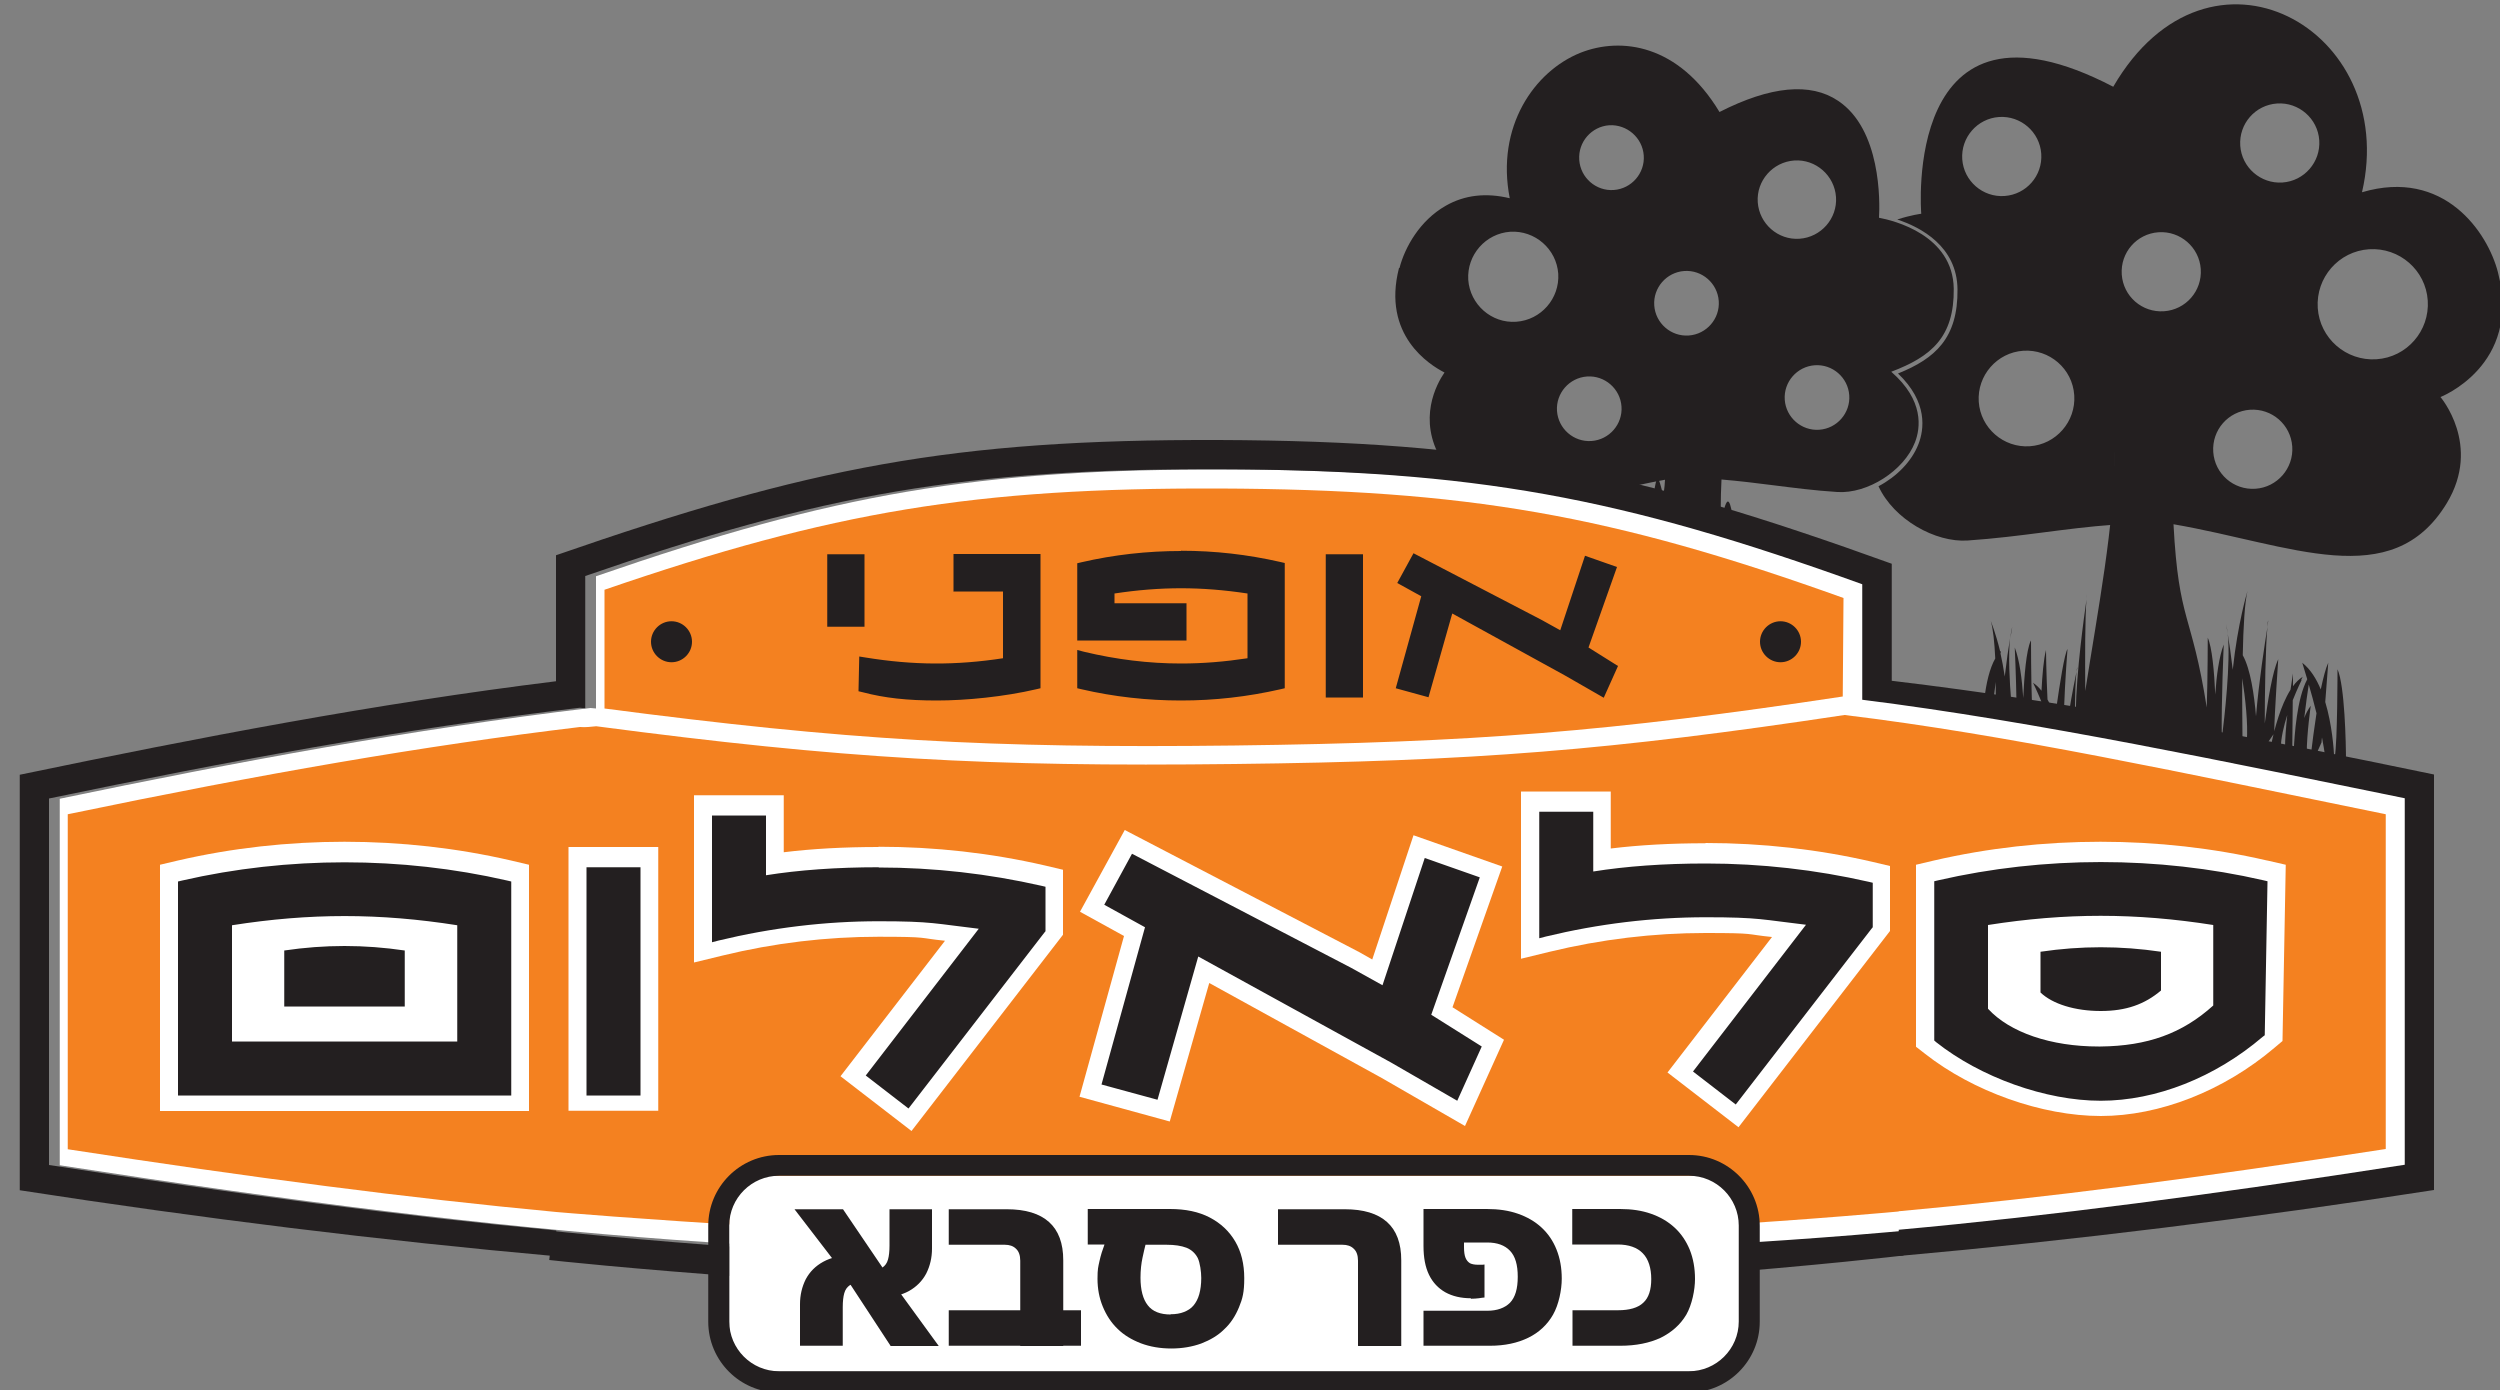
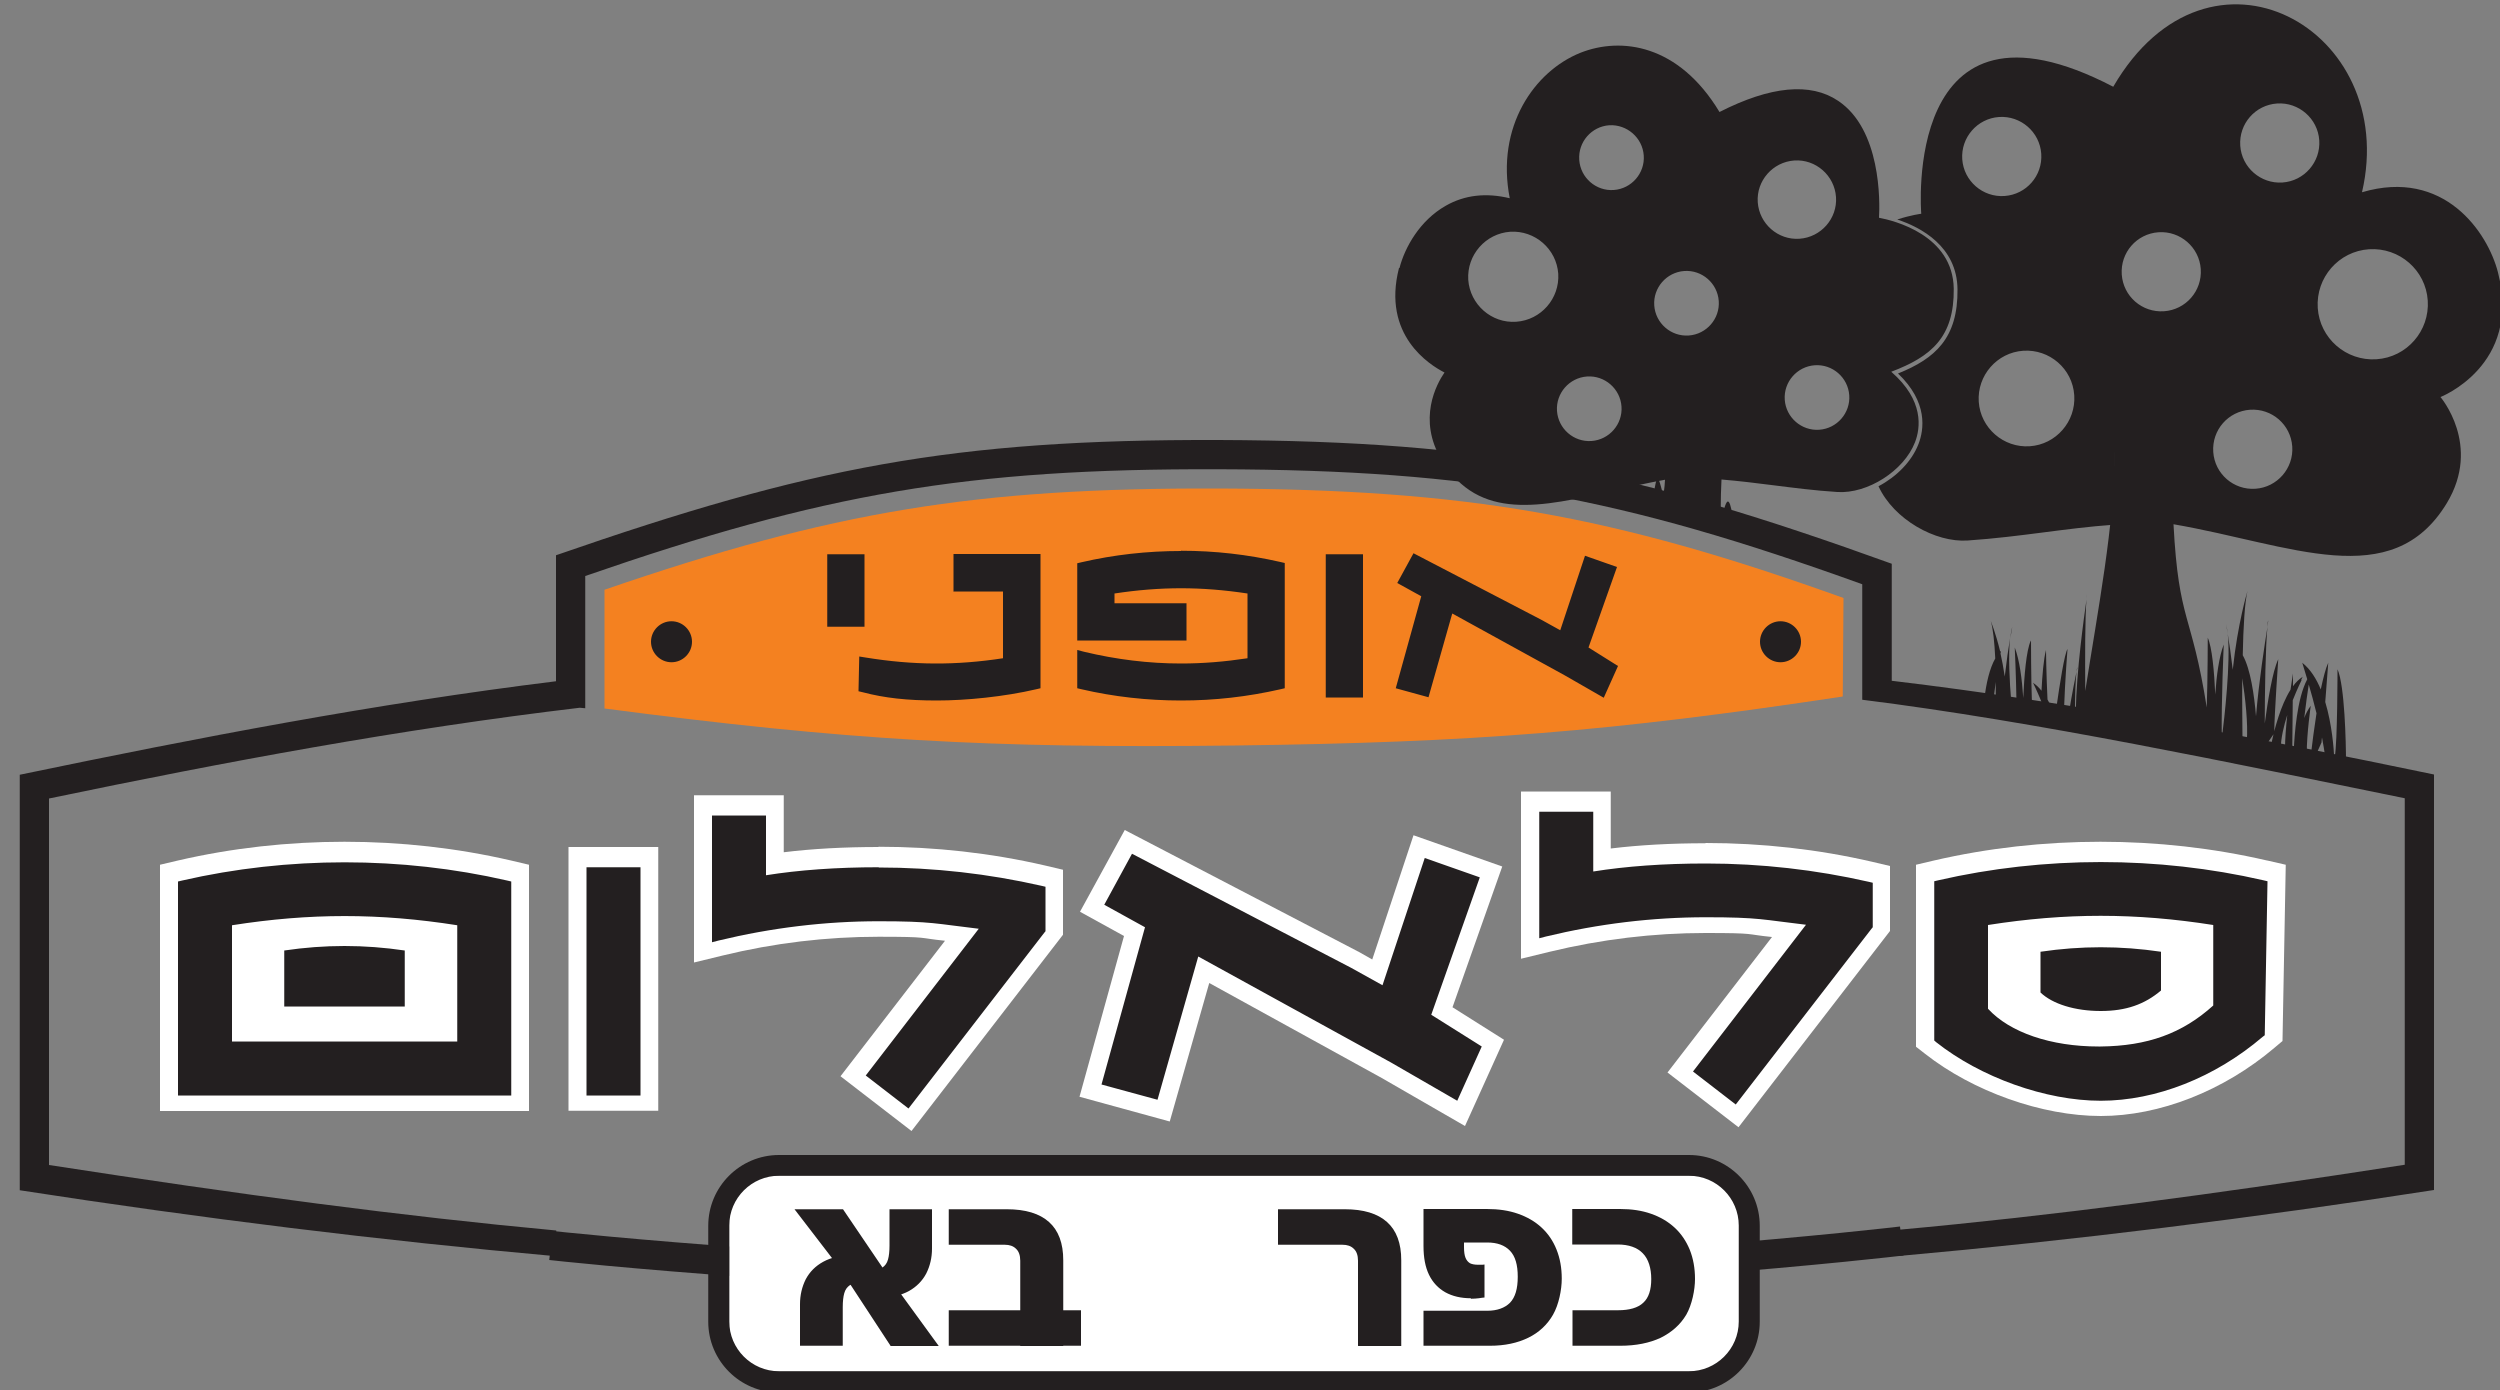
<svg xmlns="http://www.w3.org/2000/svg" id="Layer_1" data-name="Layer 1" version="1.1" viewBox="0 0 1000 556">
  <rect x="0" y="0" width="1000" height="556" fill="#808080" stroke="none" />
  <defs>
    <style> .cls-1 { fill: #f48120; } .cls-1, .cls-2, .cls-3 { stroke-width: 0px; } .cls-2 { fill: #231f20; } .cls-3 { fill: #fff; } </style>
  </defs>
  <path class="cls-2" d="M559.8,107.2c2.1-8.2,8.1-19,18.5-24.9,7.5-4.3,16.1-5.3,25.6-3-5.6-28.6,9.8-50.8,28.3-58.2,16.2-6.4,39.2-3.5,55.6,23.7,20.4-10.4,36.4-11.9,47.4-4.5,17.2,11.4,16.8,40.3,16.4,46.8,5.9,1.1,29.6,6.9,29.9,28.4.2,19.3-8.9,27.1-25,33.2,13.2,11.5,11.7,22.5,9.5,28.2-4.4,11.4-19,20.7-31.1,19.9-9.3-.6-17.6-1.7-25.6-2.7-7-.9-13.6-1.7-20.7-2.3-.2,4-.3,7.7-.3,11,0,14.1,2.1-13.4,4.7,3.5-10.8-3.2-21.2-6-31.5-8.4,2.2-17.9,3.6,9.9,4.5-6-7.2,1.3-14.1,2.9-20.9,4.4-28.7,6.6-53.5,12.2-68.4-12.2-9.9-16.4-2-30.6,1.1-35.1-5.9-3-25.1-14.9-18.2-41.8ZM725.9,146.1c-7.1.5-12.5,6.7-12,13.8.5,7.1,6.7,12.5,13.8,12,7.1-.5,12.5-6.7,12-13.8-.5-7.1-6.7-12.5-13.8-12ZM703.1,80.9c.6,8.6,8.1,15.2,16.7,14.6,8.6-.6,15.2-8.1,14.6-16.7-.6-8.6-8.1-15.2-16.7-14.6-8.6.6-15.2,8.1-14.6,16.7ZM661.7,122.2c.5,7.1,6.7,12.5,13.8,12,7.1-.5,12.5-6.7,12-13.8-.5-7.1-6.7-12.5-13.8-12-7.1.5-12.5,6.7-12,13.8ZM631.7,64c.5,7.1,6.7,12.5,13.8,12,7.1-.5,12.5-6.7,12-13.8-.5-7.1-6.7-12.5-13.8-12.1-7.1.5-12.5,6.7-12,13.8ZM622.8,164.4c.5,7.1,6.7,12.5,13.8,12,7.1-.5,12.5-6.7,12-13.8-.5-7.1-6.7-12.5-13.8-12-7.1.5-12.5,6.7-12,13.8ZM587.3,111.9c.7,9.9,9.3,17.5,19.2,16.8,9.9-.7,17.4-9.3,16.8-19.2-.7-9.9-9.3-17.4-19.2-16.8-9.9.7-17.4,9.3-16.8,19.2Z" />
  <path class="cls-2" d="M976.1,158.7s16.7,19.3,2.6,42.6c-22,36.2-62.3,16.5-109.3,8.4,2.1,39.6,7.2,34.8,13.3,73.3.4-12.1.4-27.9.4-27.9,1.7,3.7,2.6,13.5,3,22.7.5-7.5,1.5-15.1,3.4-20,0,0-1,22.3-.8,37.1-19.4-3.6-38.9-7-58.4-10.1.3-16.8,3.3-37.9,4.3-45-.6,6.7-.6,24.1-.5,36.6,4.9-31.6,11.9-67.6,11.7-95.4,0-4.6-.2,34.4-.5,28.9-19.5,1.4-36.6,4.8-58.2,6.3-12.9.9-29.6-8.4-35.7-21.7,7.2-3.8,13.3-9.9,16-16.9,2.2-5.7,3.9-16.7-8.2-28.2,14.9-6,24-14.1,23.8-33.7-.2-17.2-14.7-24.8-24.1-27.9,5.5-1.8,9.6-2.3,9.6-2.3,0,0-7.9-94.9,76.8-50.8,38.3-65.9,114.7-23.2,99.5,42.2,32.8-9.7,50.3,16,54.4,32.1,9.6,37.3-23.2,49.9-23.2,49.9ZM827.8,284.3c.7.1,1.5.2,2.2.3,0-6.6.2-12.7.6-15.9-.6,2.9-1.8,8.8-2.9,15.6ZM830.6,268.7c.3-1.2.4-1.9.4-1.9-.2.4-.3,1-.4,1.9ZM935,267.7s0,29.3-1.1,35l1.3,1.1c1.1.2,2.2.4,3.2.7,0-7.1-.5-30.3-3.4-36.8ZM825.6,283.9c.4-11.6,1.4-24.3,1.4-24.3-1.2,1.9-3.1,13.9-4.5,23.8,1,.2,2,.3,3.1.5ZM834.5,239.7c.2-1.6.4-2.4.4-2.4-.1.5-.3,1.3-.4,2.4ZM801.8,78.4c8.7-.6,15.3-8.1,14.7-16.9-.6-8.7-8.2-15.3-16.9-14.7-8.7.6-15.3,8.2-14.7,16.9.6,8.7,8.2,15.3,16.9,14.7ZM829.7,158.1c-.7-10.6-9.9-18.5-20.4-17.8-10.5.7-18.5,9.9-17.8,20.4.7,10.5,9.9,18.5,20.4,17.8,10.5-.7,18.5-9.9,17.8-20.4ZM880.3,107.6c-.6-8.7-8.2-15.3-16.9-14.7-8.7.6-15.3,8.1-14.7,16.9.6,8.7,8.1,15.3,16.9,14.7,8.7-.6,15.3-8.1,14.7-16.9ZM916.9,178.6c-.6-8.7-8.1-15.3-16.9-14.7-8.7.6-15.3,8.1-14.7,16.9.6,8.7,8.1,15.3,16.9,14.7,8.7-.6,15.3-8.2,14.7-16.9ZM927.7,56.1c-.6-8.7-8.2-15.3-16.9-14.7-8.7.6-15.3,8.1-14.7,16.9.6,8.7,8.2,15.3,16.9,14.7,8.7-.6,15.3-8.2,14.7-16.9ZM971.1,120.2c-.8-12.1-11.3-21.3-23.5-20.5-12.1.8-21.3,11.3-20.5,23.5.8,12.1,11.3,21.3,23.5,20.5,12.1-.8,21.3-11.3,20.5-23.5ZM906.9,250.8c.3-1.6.4-2.6.4-2.6-.2.4-.3,1.3-.4,2.6ZM891.1,253.6c-.2-1.6-.4-3-.7-4.1,0,0,.3,1.5.7,4.1ZM928.4,276c-1.8-4.4-4.2-8.3-7.5-10.9,0,0,.8,2.6,2,6.6-4.2,7.9-5.1,22.4-5.4,28.5,1.7.3,3.5.7,5.2,1,0-7.9,1.6-18.9,1.6-18.9-1.1,1.5-2,3.2-2.6,4.9.6-5.3,1.3-10.2,1.8-13.4,1,3.4,2.1,7.4,3.1,11.5-.9,5.9-1.7,11.8-2.2,16.2.7.1,1.4.3,2,.4l2.2-4.9c0-.6.1-1.2.2-2,.5,2.8,1,5.4,1.2,7.6,1.2.2,2.5.5,3.7.7-.2-4-.9-13.5-3.6-22.5.6-8.1,1.2-15.7,1.2-15.7-1,2.1-2,6-3,10.7ZM897,296.3c0-5.1-.2-14.8-.1-25,1.2,7.9,2.4,18.2,1.8,25.3,2.6.5,5.1,1,7.7,1.5l3-4.4c-.5,2-.8,3.6-1,4.7,1.3.2,2.6.5,3.9.8.1-4.1,1.2-8.8,2.6-13.2-.5,4.8-.9,9.7-.9,13.6,1,.2,1.9.4,2.9.6l.2-20.1c1.9-4.8,3.6-8.2,3.6-8.2,0,0-.2.1-.3.2.4-.9.7-1.4.7-1.4-1.4.9-2.8,2.2-3.9,3.8v-5.1c0,0-.4,2.7-1,6.5-2,3.2-3.6,7.1-4.8,10.8-.7,2-1.2,4-1.7,5.8.1-7.3,1.6-28.8,1.6-28.8-2.3,4.8-4.2,16.7-5.4,25.7,0-11.7.3-31.4,1.1-38.7-1,6.1-3.5,22.2-4.6,35.8-.7-8.4-2.2-18.9-5.3-24.4.2-11,.8-21.3,1.9-25.7,0,0-3.9,12.7-5.9,31.5-.7-5.8-1.4-10.9-2-14.3,1.2,11.4-1.3,33.3-2.3,41.2,2.7.5,5.5,1,8.2,1.5ZM797.4,279.7c.3-2.4.6-4.7.9-6.9,0,2.4,0,4.8,0,7,2.1.3,4.1.6,6.2.9-.7-8.3-1.2-18.4-.5-25.3-.6,3.6-1.4,9.1-2.1,15.2-.5-3.4-1.1-6.5-1.7-9.2.1-.6.2-1,.2-1-.1,0-.2.2-.3.3-1.9-7.8-3.8-12.3-3.8-12.3.9,2.9,1.5,8.5,1.8,15-2.3,4-3.6,10-4.3,15.7,1.2.2,2.4.3,3.7.5ZM820.7,283.2c-.5-1.2-1.1-2.3-1.7-3.4-.5-10.2-.6-19.8-.6-19.8-1,3.8-1.5,10.4-1.8,16.3-1-1.3-2.2-2.4-3.4-3.2,0,0,1.5,3,3.3,7.4,0,.7,0,1.4,0,2.1,1.4.2,2.8.4,4.2.6ZM804.1,255.5c.5-2.9.8-4.7.8-4.7-.4,1.3-.6,2.9-.8,4.7ZM812.3,256.3c-1.8,3.9-2.6,14-3,22.9-.5-7.6-1.5-15.3-3.4-20.2,0,0,.5,10.6.7,22.1,2.1.3,4.1.6,6.2.9-.4-10.6-.4-25.7-.4-25.7Z" />
  <path class="cls-2" d="M487.4,518.1c-138,0-266.4-13.9-267.7-14.1l1.3-11.6c1.3.1,129.1,14,266.5,14s271.1-15.6,272.5-15.8l1.4,11.6c-1.3.2-135.8,15.8-273.8,15.8Z" />
-   <path class="cls-3" d="M749.2,280.1c69.7,8.7,148.8,25.5,217,39.4v146.6c-175.1,27.1-273.5,35.2-450.4,36.4-193,1.3-300.8-6.8-491.9-36.4v-146.6c70.6-14.7,140.7-27.8,212.3-36.3l2.2.2v-52.9c95.3-33,152.5-43,253.2-42.7,102.6.3,160.9,11.1,257.6,46v46.2Z" />
-   <path class="cls-1" d="M759.5,484.5c59.4-5.4,120.3-13.4,194.8-24.9v-133.9c-80.4-16.4-151.7-31.9-216.5-39.7-93.4,14.1-148.2,18.5-243.9,19.6-99.8,1.2-156.7-2.1-255.4-15.1-2.2.2-4.3.5-6.5.3-62.6,7.5-127,18.7-204.9,34.9v134c74.1,11.4,135.9,19.5,195.4,25.1,0,0,134.8,11.8,272.4,11.8s264.5-12,264.5-12Z" />
  <path class="cls-1" d="M493.9,298.2c95.3-1.2,149.9-5.5,243.2-19.6l.3-39.4c-92.7-33.3-150.8-43.4-250-43.8-97.3-.3-154.3,9.1-245.6,40.5v47.5c96.9,12.7,153.5,16,252.2,14.8Z" />
  <path class="cls-3" d="M137.8,336.7c-22.6,0-45,2.5-66.6,7.5l-7.2,1.7v98.5h147.6v-98.5l-7.2-1.7c-21.6-5-44-7.5-66.6-7.5Z" />
  <rect class="cls-3" x="227.4" y="338.8" width="35.9" height="105.5" />
  <path class="cls-3" d="M906.8,344.2c-21.6-5-44-7.5-66.6-7.5s-45,2.5-66.6,7.5l-7.2,1.7v72.8l3.6,2.8c19.2,15.1,46.8,24.9,70.3,24.9s49.1-10,69.5-27.3l3.2-2.7,1.3-70.5-7.4-1.7Z" />
  <path class="cls-3" d="M682.2,337.3c-13.7,0-26.5.7-37.9,2.1v-22.8h-35.9v66.9l11.5-2.8c20.6-5,41.5-7.5,62.3-7.5s15.6.5,26.6,1.6l-41.8,54.2,28.4,21.9,60.6-78.5v-26l-7.2-1.7c-21.6-5-44-7.5-66.6-7.5Z" />
  <path class="cls-3" d="M351.4,338.8c-13.8,0-26.5.7-37.9,2.1v-22.8h-35.9v66.9l11.5-2.8c20.5-5,41.5-7.5,62.3-7.5s15.6.5,26.6,1.6l-41.8,54.2,28.4,21.9,60.6-78.5v-26l-7.2-1.7c-21.6-5-44-7.5-66.6-7.5Z" />
  <polygon class="cls-3" points="600.9 346.6 565.4 334.1 548.9 383.8 543.8 380.9 449.9 332 432 364.7 449.6 374.4 431.8 438.7 467.9 448.6 483.7 393.2 552.7 431.2 586 450.4 601.6 415.9 581 402.9 600.9 346.6" />
  <path class="cls-2" d="M756.7,272.4v-46.9c-102.7-37.1-160.5-49.1-269.3-49.5-106.8-.3-163.6,10.9-265,46.1v50.4c-72.2,8.9-143.4,22.6-214.5,37.4v166.2c73,11.3,144.3,20.1,214.6,26.4v-10.3c-61.4-5.7-125.3-14.2-202.9-26.2v-146.6c70.6-14.7,140.7-27.8,212.3-36.3l2.2.2v-52.9c95.3-33,152.5-43,253.2-42.7,102.6.3,160.9,11.1,257.6,46v46.2c69.7,8.7,148.8,25.5,217,39.4v146.6c-78.1,12.1-141,20.4-202.4,26v10.5c70.2-6.3,141.4-15.1,214.1-26.4v-166.2c-72-15-144-28.8-217-37.5ZM260.4,256.7c0,4.5,3.7,8.2,8.2,8.2s8.2-3.7,8.2-8.2-3.7-8.2-8.2-8.2-8.2,3.7-8.2,8.2M704,256.7c0,4.5,3.7,8.2,8.2,8.2s8.2-3.7,8.2-8.2-3.7-8.2-8.2-8.2-8.2,3.7-8.2,8.2M472.4,220.4c-13.5,0-26.9,1.5-39.8,4.5l-1.7.4v30.9h43.7v-14.9h-28.8v-3.9c9.1-1.4,18-2.1,26.6-2.1s17.4.7,26.6,2.1v25.9c-9.2,1.4-17.9,2.1-26.6,2.1-12.9,0-25.9-1.6-38.8-4.7l-2.7-.7v15.3l1.7.4c12.9,3,26.3,4.5,39.8,4.5s26.6-1.5,39.8-4.5l1.7-.4v-50.1l-1.7-.4c-13.2-3-26.2-4.5-39.8-4.5ZM530.3,279h14.9v-57.3h-14.9v57.3ZM381.3,236.6h19.9v26.7c-19,2.9-35.9,2.8-55-.3l-2.5-.4-.3,13.9,1.7.4c8.7,2.3,17.8,3.3,29.6,3.3s26.9-1.5,39.8-4.5l1.7-.4v-53.7h-34.8v14.9ZM345.8,221.7h-14.9v29h14.9v-29ZM635.4,259l11.4-32.2-12.8-4.5-9.9,29.8-7.4-4.1-51.3-26.7-6.5,11.9,9.6,5.3-10.2,36.8,13.1,3.6,9.5-33.5,45.1,24.8,15.5,8.9,5.7-12.7-11.8-7.4ZM202.8,352.2l1.7.4v85.6H71.2v-85.6l1.7-.4c42.2-9.7,87.7-9.7,129.9,0ZM182.9,416.6v-46.5c-31.1-4.9-59-4.9-90.1,0v46.5h90.1ZM234.6,438.2h21.6v-91.3h-21.6v91.3ZM907,352.6l-1.1,61.5-.8.6c-19.1,16.3-42.7,25.6-64.8,25.6s-48.1-9.4-65.8-23.4l-.8-.7v-63.7l1.7-.4c42.2-9.7,87.7-9.7,129.9,0l1.7.4ZM795.2,370.1v33.4c8.7,9.5,25.2,15.1,44.2,15.1h.8c18.8-.2,32.7-5.2,45.1-16.4v-32.2c-31.1-4.9-59-4.9-90.1,0ZM682.3,345.4c-16.8,0-31.9,1.1-45,3.2v-23.9h-21.6v50.6l2.7-.7c21.1-5.1,42.6-7.7,64-7.7s22.8,1,40,3l-45.2,58.7,17.1,13.2,54.3-70.3.5-.6v-17.8l-1.7-.4c-21.1-4.8-42.9-7.3-65-7.3ZM351.5,346.9c-16.8,0-32,1.1-45.1,3.2v-23.9h-21.6v50.7l2.7-.7c21.1-5.1,42.6-7.7,64-7.7s22.8,1,40,3l-45.2,58.7,17.1,13.2,54.3-70.3.5-.6v-17.8l-1.7-.4c-21.1-4.8-42.9-7.3-65-7.3ZM864.4,396.1v-15.4c-8.1-1.2-16.1-1.8-24.1-1.8s-16,.6-24.1,1.8v16.3c4.8,4.6,13.8,7.4,24.1,7.4,10.2,0,17.6-2.7,24.1-8.2ZM113.7,380.2v22.4h48.2v-22.4c-8.1-1.2-16.1-1.8-24.1-1.8s-16,.6-24.1,1.8ZM591.8,350.9l-21.9-7.7-16.9,50.9-12.6-7-87.6-45.6-11.1,20.4,16.3,9-17.4,62.9,22.4,6.1,16.3-57.3,77.1,42.4,26.5,15.3,9.8-21.7-20.2-12.7,19.4-54.9Z" />
  <g>
    <rect class="cls-3" x="291.7" y="470.3" width="403.9" height="78.3" rx="12" ry="12" />
    <path class="cls-2" d="M675.6,470.3c11,0,19.9,9,19.9,19.9v38.4c0,11-9,19.9-19.9,19.9h-364c-11,0-19.9-9-19.9-19.9v-38.4c0-11,9-19.9,19.9-19.9h364M675.6,462h-364c-15.6,0-28.3,12.7-28.3,28.3v38.4c0,15.6,12.7,28.3,28.3,28.3h364c15.6,0,28.3-12.7,28.3-28.3v-38.4c0-15.6-12.7-28.3-28.3-28.3h0Z" />
  </g>
  <g>
    <path class="cls-2" d="M356.2,538.3l-20.5-31.3-17.9-23.3h19.4l20.4,30.1,17.9,24.6h-19.3ZM320,538.3v-16.6c0-3.7.8-7,2.3-10,1.6-3,3.9-5.3,7-7,3.1-1.7,6.9-2.6,11.4-2.6l3.6,11c-1.9,0-3.4.3-4.4,1-1,.7-1.8,1.7-2.2,3.2-.4,1.4-.6,3.3-.6,5.6v15.4h-17ZM352.2,519l-3.6-11c1.9,0,3.4-.3,4.4-1,1-.7,1.8-1.7,2.2-3.2.4-1.4.6-3.3.6-5.6v-14.5h17v15.7c0,3.7-.8,7-2.3,10-1.6,3-3.9,5.3-6.9,7-3.1,1.7-6.9,2.6-11.4,2.6Z" />
    <path class="cls-2" d="M408.1,538.3v-34c0-2.2-.6-3.8-1.7-4.8-1.1-1.1-2.6-1.6-4.5-1.6h-22.4v-14.2h23.2c7.5,0,13.1,1.7,16.9,5.1,3.8,3.4,5.7,8.5,5.7,15.3v34.3h-17.2ZM379.5,538.3v-14.2h52.9v14.2h-52.9Z" />
-     <path class="cls-2" d="M468.6,539.4c-4.5,0-8.6-.7-12.3-2.1-3.6-1.4-6.8-3.3-9.3-5.8-2.6-2.5-4.5-5.5-5.9-8.9-1.4-3.4-2.1-7.1-2.1-11.1s.3-4.8.8-7.1c.5-2.3,1.2-4.5,2-6.6h-6.7v-14.2h32.9c6.2,0,11.5,1.1,15.9,3.4,4.4,2.3,7.8,5.5,10.2,9.6,2.4,4.1,3.6,9,3.6,14.7s-.7,8.2-2.1,11.6c-1.4,3.4-3.3,6.4-5.9,8.8-2.5,2.5-5.6,4.3-9.2,5.7-3.6,1.3-7.6,2-12,2ZM468.2,525.7c2.1,0,3.9-.3,5.4-.9,1.5-.6,2.8-1.4,3.8-2.6,1-1.2,1.8-2.7,2.3-4.5.5-1.8.8-4,.8-6.5s-.5-6.1-1.4-8c-1-1.9-2.5-3.3-4.5-4.1-2.1-.8-4.7-1.2-8-1.2h-8.4c-.3,1.1-.7,2.9-1.2,5.2-.5,2.3-.8,5-.8,8,0,4.9,1,8.6,2.9,11,1.9,2.5,5,3.7,9.2,3.7Z" />
    <path class="cls-2" d="M543.2,538.3v-34c0-2.2-.6-3.8-1.7-4.8-1.1-1.1-2.6-1.6-4.5-1.6h-25.8v-14.2h26.7c7.5,0,13.1,1.7,16.9,5.1,3.8,3.4,5.7,8.5,5.7,15.3v34.3h-17.2Z" />
    <path class="cls-2" d="M569.4,538.3v-14h25.5c3.9,0,7-1.1,9.1-3.2,2.1-2.2,3.1-5.6,3.1-10.4s-1-8.2-3.1-10.4c-2.1-2.2-5.1-3.3-9.1-3.3h-17.2v-13.4h17c4.7,0,8.8.6,12.5,1.9s6.8,3.1,9.4,5.5c2.6,2.4,4.6,5.3,6,8.8s2.1,7.3,2.1,11.7-1.2,10.4-3.5,14.4c-2.3,4-5.6,7.1-9.9,9.2-4.3,2.1-9.4,3.2-15.3,3.2h-26.6ZM588.4,519.3c-4,0-7.4-.8-10.3-2.4-2.8-1.6-5-3.9-6.5-7-1.5-3.1-2.2-6.9-2.2-11.5v-14.8h16.2v15.3c0,1.8.2,3.2.6,4.2.4,1,1,1.7,1.8,2.2.8.4,1.9.6,3.3.6s1,0,1.3,0c.3,0,.7,0,1.2-.1v13.2c-.6,0-1.4.2-2.3.3-.9.1-2,.2-3.2.2Z" />
    <path class="cls-2" d="M629,538.3v-14.2h18.2c4.6,0,8-1,10.1-3,2.2-2,3.2-5.2,3.2-9.5s-1.1-8-3.4-10.3c-2.2-2.3-5.6-3.5-10-3.5h-18.2v-14.2h19.1c4.6,0,8.7.6,12.4,1.9,3.7,1.3,6.8,3.1,9.5,5.6,2.6,2.4,4.6,5.4,6,8.8,1.4,3.5,2.1,7.4,2.1,11.7s-1.2,10.3-3.5,14.3c-2.4,4-5.8,7-10.2,9.2-4.5,2.1-9.9,3.2-16.2,3.2h-19.1Z" />
  </g>
</svg>